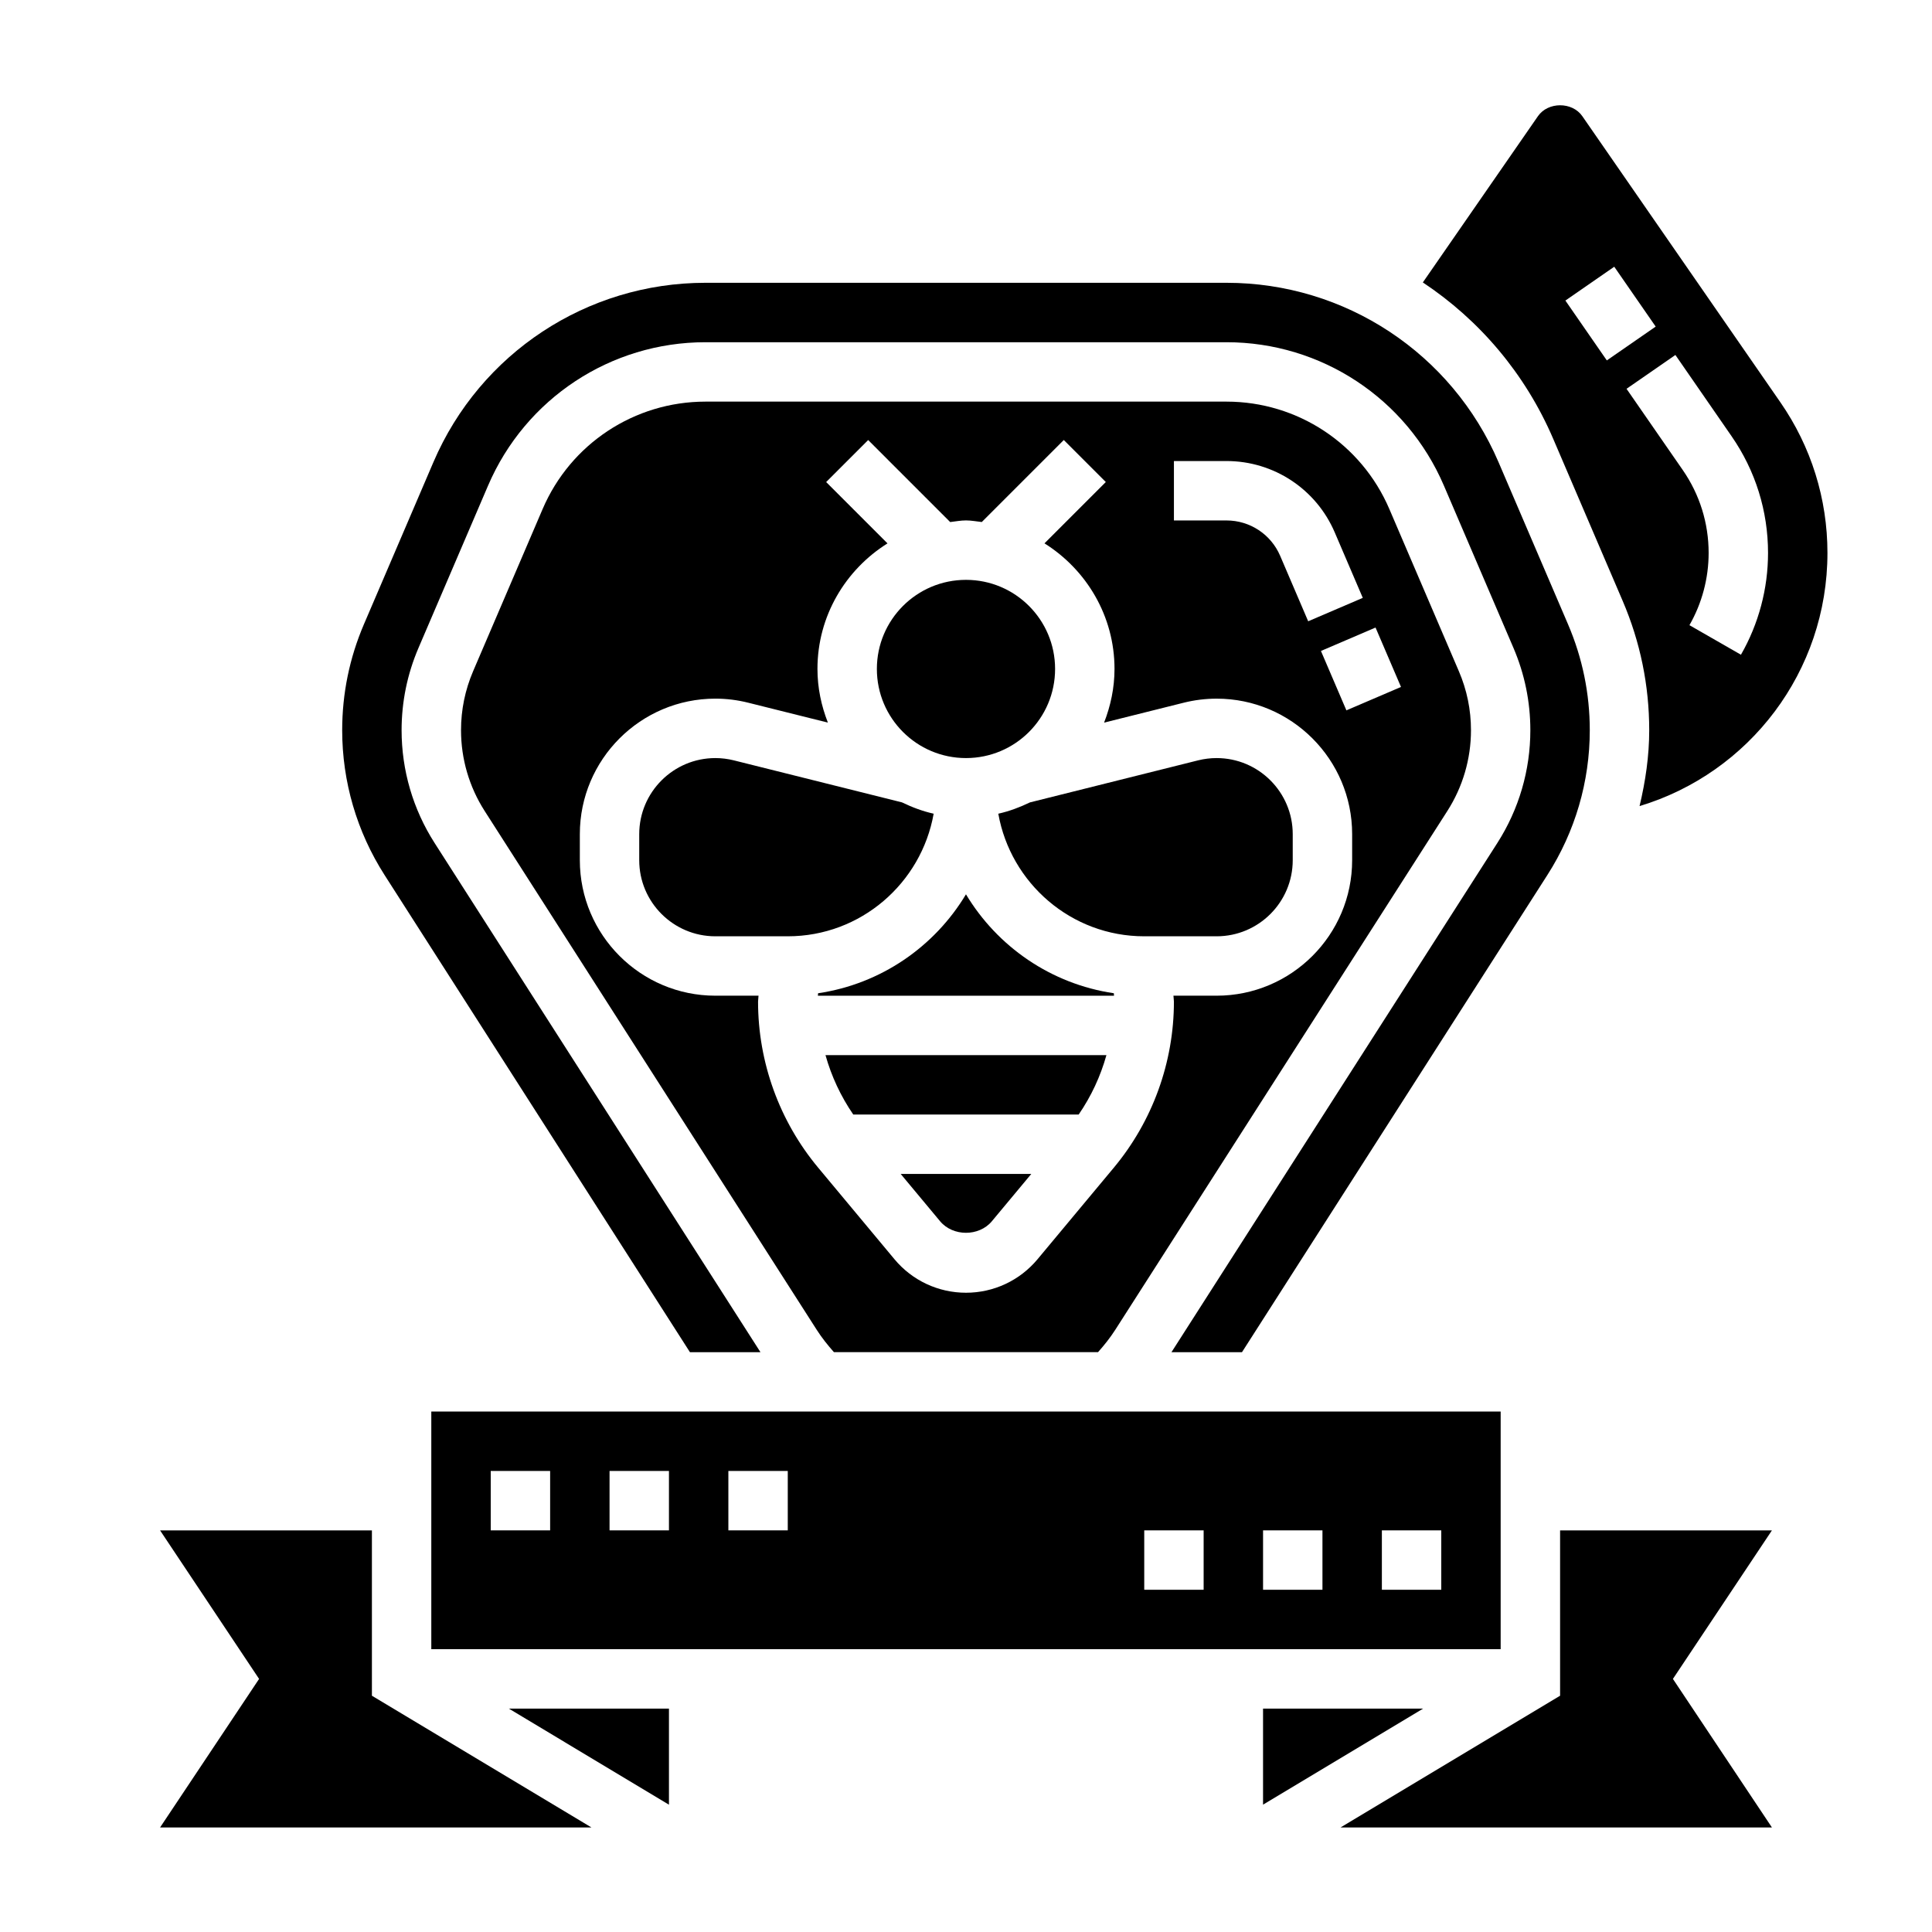
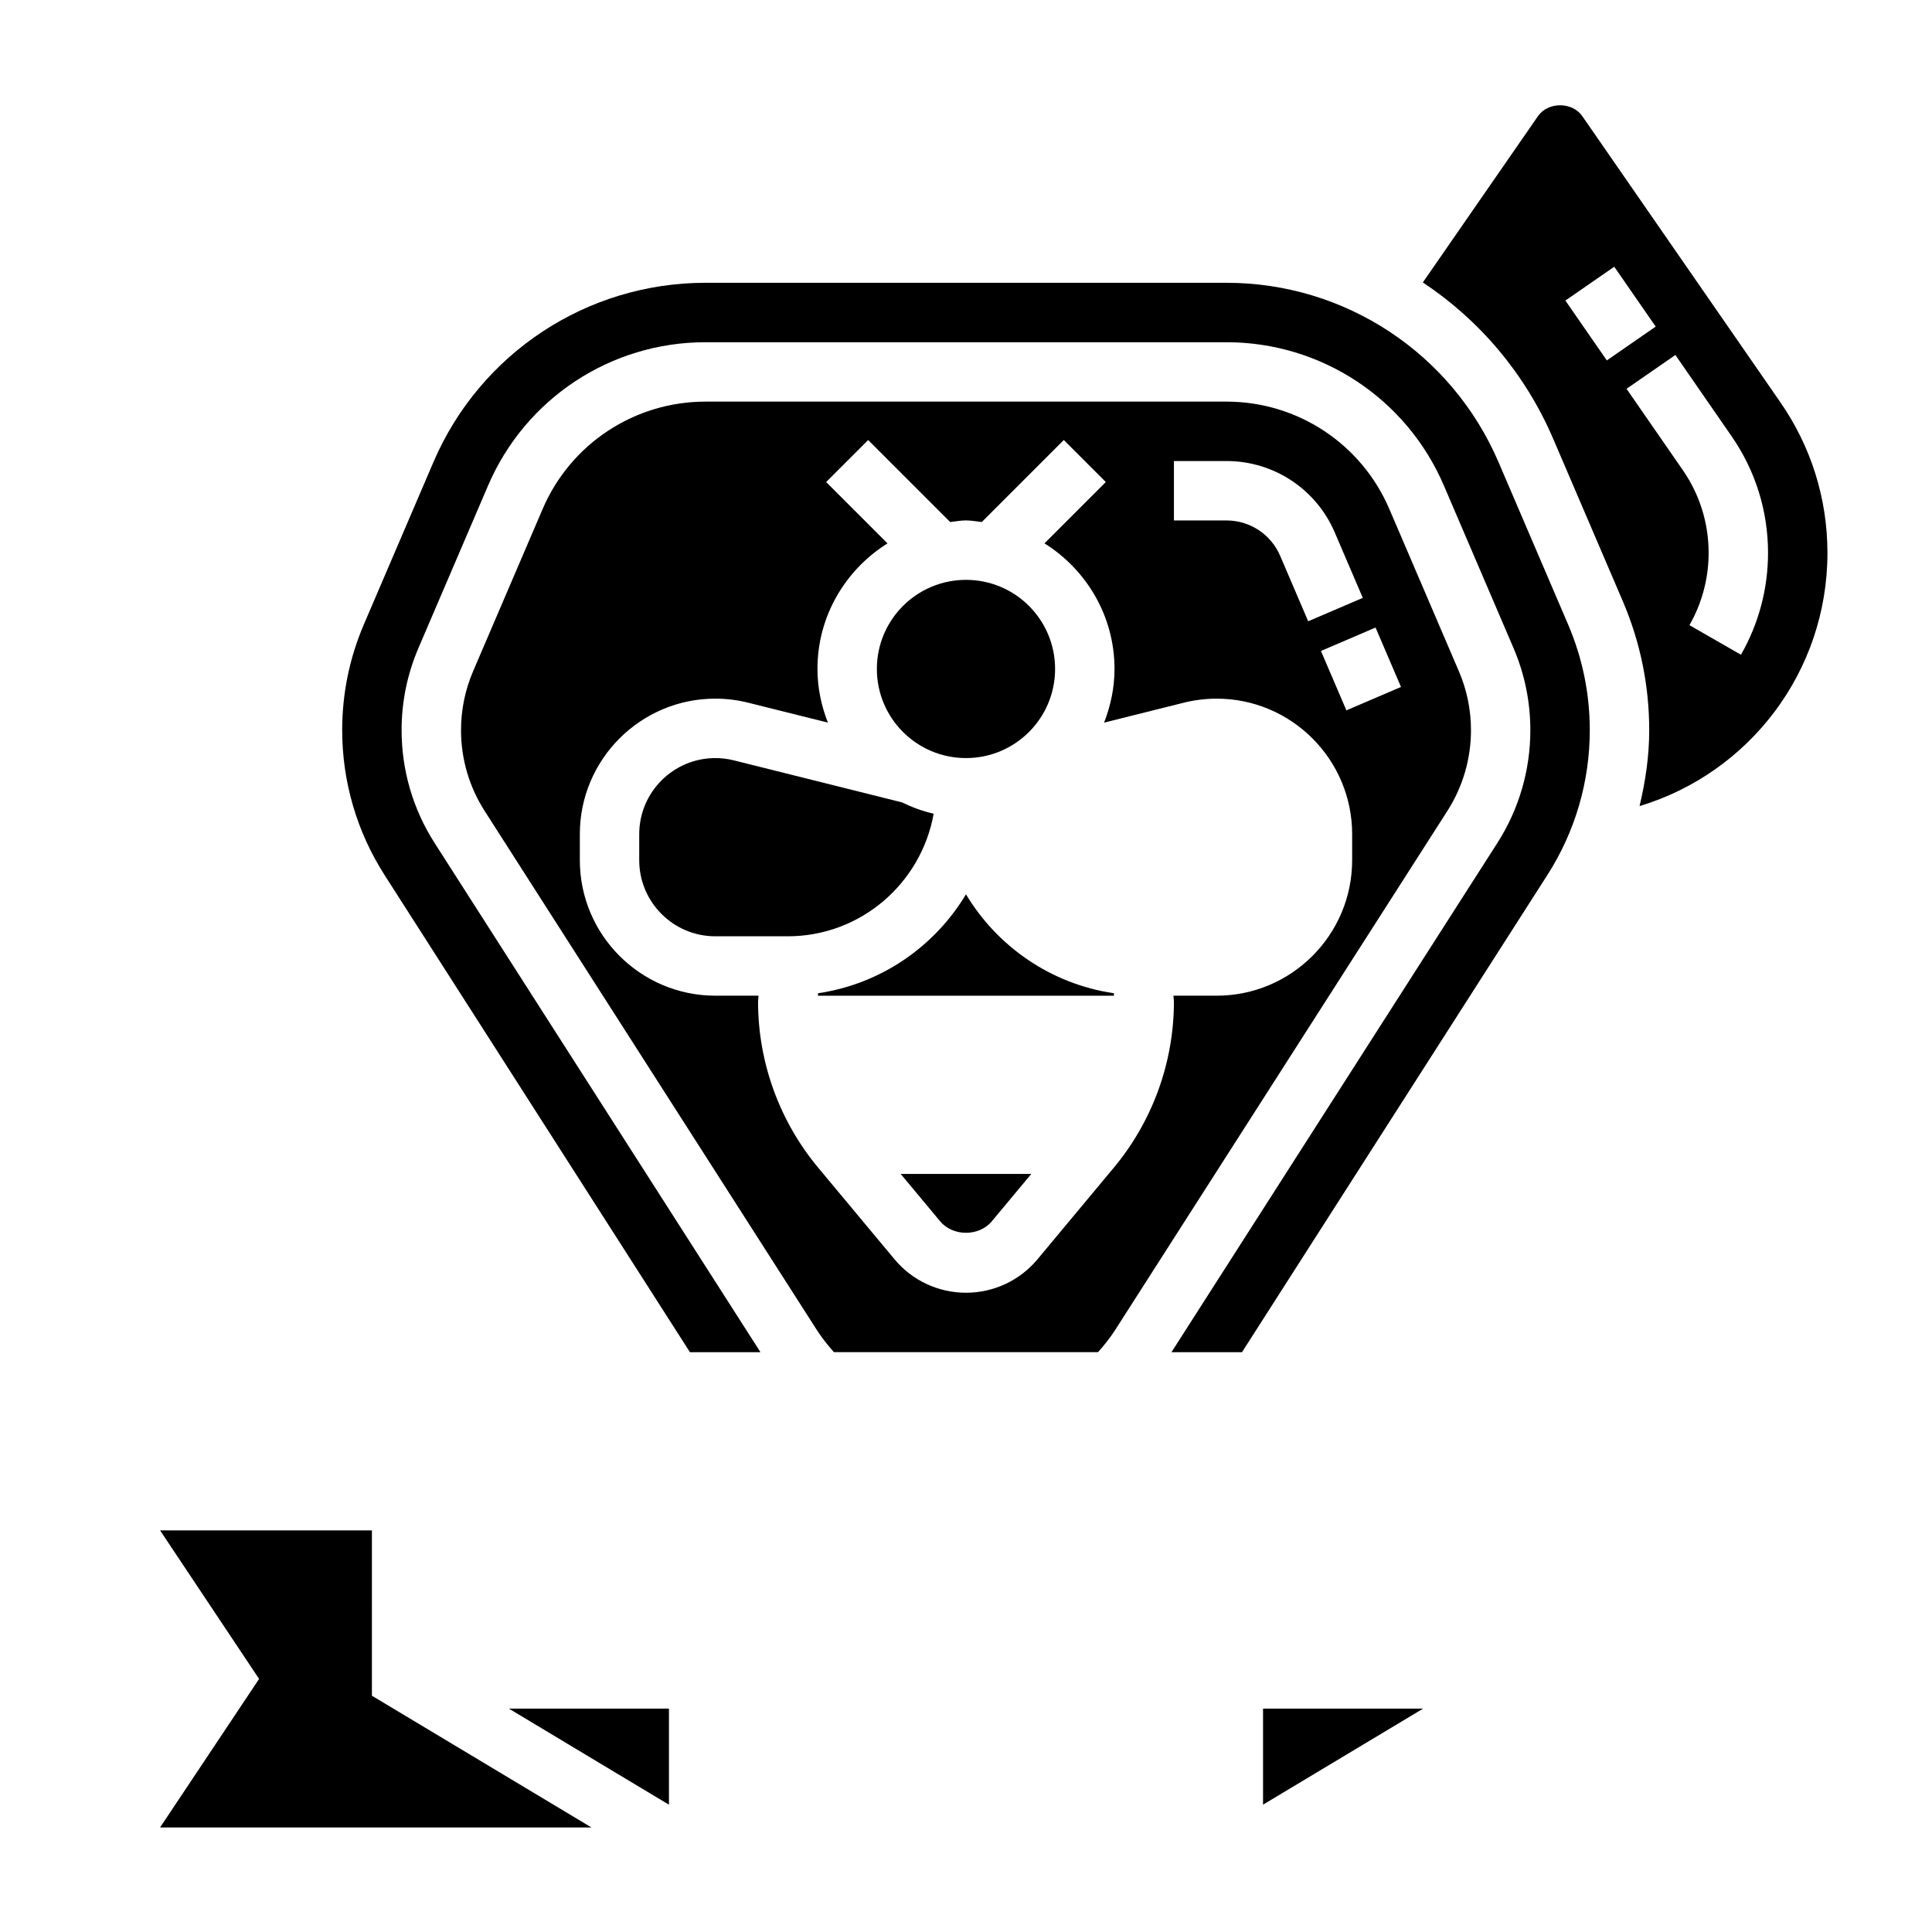
<svg xmlns="http://www.w3.org/2000/svg" fill="#000000" width="800px" height="800px" version="1.1" viewBox="144 144 512 512">
  <g>
    <path d="m391.43 359.64c-2.953-0.66-5.731-1.715-8.391-3l-44.578-11.141c-1.602-0.398-3.246-0.602-4.891-0.602-11.121 0-20.168 9.043-20.168 20.168v6.902c0 11.117 9.047 20.16 20.168 20.16h19.191c19.352 0 35.395-14.066 38.668-32.488z" />
    <path d="m423.61 321.28c0 13.043-10.57 23.617-23.613 23.617s-23.617-10.574-23.617-23.617c0-13.043 10.574-23.613 23.617-23.613s23.613 10.57 23.613 23.613" />
-     <path d="m439.18 407.22c-16.648-2.457-30.859-12.344-39.188-26.215-8.32 13.871-22.539 23.758-39.188 26.215-0.008 0.219-0.047 0.434-0.055 0.652h78.477c-0.004-0.223-0.039-0.434-0.047-0.652z" />
+     <path d="m439.18 407.22c-16.648-2.457-30.859-12.344-39.188-26.215-8.32 13.871-22.539 23.758-39.188 26.215-0.008 0.219-0.047 0.434-0.055 0.652h78.477c-0.004-0.223-0.039-0.434-0.047-0.652" />
    <path d="m555.61 260.28 18.422 42.98c4.668 10.887 7.027 22.414 7.027 34.254 0 6.832-0.992 13.539-2.559 20.105 29.102-8.762 49.793-35.676 49.793-67.086 0-14.328-4.305-28.125-12.461-39.902l-52.5-75.84c-2.668-3.856-9.094-3.856-11.762 0l-30.504 44.059c14.988 9.934 27.133 24.16 34.543 41.43zm47.27-0.684c6.332 9.133 9.668 19.828 9.668 30.938 0 9.469-2.481 18.797-7.18 26.977l-13.648-7.832c3.32-5.801 5.086-12.422 5.086-19.145 0-7.894-2.371-15.492-6.863-21.98l-14.895-21.516 12.949-8.965zm-31.086-44.91 10.98 15.863-12.949 8.965-10.98-15.863z" />
    <path d="m393.13 467.64c3.41 4.086 10.328 4.086 13.73 0l10.445-12.535h-34.613z" />
-     <path d="m408.56 359.64c3.277 18.422 19.32 32.488 38.668 32.488h19.191c11.125 0 20.168-9.043 20.168-20.168v-6.902c0-11.117-9.043-20.16-20.168-20.16-1.645 0-3.289 0.203-4.887 0.598l-44.586 11.148c-2.656 1.281-5.434 2.336-8.387 2.996z" />
    <path d="m326.84 502.34h18.688l-86.355-134.94c-5.723-8.938-8.746-19.273-8.746-29.883 0-7.551 1.512-14.902 4.488-21.836l18.422-42.98c9.895-23.094 32.508-38.008 57.613-38.008h138.08c25.113 0 47.727 14.918 57.617 38l18.422 42.98c2.977 6.941 4.488 14.289 4.488 21.836 0 10.613-3.023 20.949-8.746 29.891l-86.359 134.94h18.688l80.934-126.46c7.352-11.477 11.234-24.75 11.234-38.367 0-9.691-1.938-19.129-5.754-28.039l-18.422-42.98c-12.383-28.887-40.676-47.551-72.094-47.551h-138.09c-31.418 0-59.719 18.664-72.094 47.539l-18.422 42.98c-3.816 8.914-5.75 18.352-5.75 28.051 0 13.625 3.883 26.898 11.227 38.375z" />
-     <path d="m258.3 581.05h283.39v-62.977h-283.39zm251.91-31.488h15.742v15.742h-15.742zm-31.488 0h15.742v15.742h-15.742zm-31.488 0h15.742v15.742h-15.742zm-110.21-15.742h15.742v15.742h-15.742zm-31.488 0h15.742v15.742h-15.742zm-31.488 0h15.742v15.742h-15.742z" />
-     <path d="m370.12 439.36h59.742c3.32-4.832 5.785-10.133 7.352-15.742h-74.453c1.574 5.609 4.043 10.906 7.359 15.742z" />
    <path d="m242.56 549.57h-56.137l26.238 39.359-26.238 39.363h114.31l-58.172-34.906z" />
    <path d="m478.72 596.8v25.457l42.422-25.457z" />
    <path d="m321.28 622.26v-25.457h-42.422z" />
    <path d="m439.54 496.44 88.027-137.53c4.09-6.398 6.258-13.801 6.258-21.395 0-5.406-1.078-10.668-3.211-15.633l-18.422-42.98c-7.41-17.297-24.348-28.469-43.148-28.469h-138.09c-18.805 0-35.746 11.172-43.148 28.457l-18.422 42.98c-2.129 4.977-3.207 10.234-3.207 15.645 0 7.598 2.164 14.996 6.258 21.395l88.023 137.53c1.348 2.109 2.906 4.047 4.543 5.894h69.988c1.648-1.848 3.207-3.793 4.551-5.894zm75.738-170.39-14.469 6.203-6.746-15.742 14.469-6.203zm-60.176-59.871h13.941c12.5 0 23.758 7.422 28.68 18.918l7.43 17.344-14.469 6.203-7.43-17.352c-2.441-5.691-8.016-9.367-14.211-9.367l-13.941-0.004zm-55.102 220.41c-7.344 0-14.258-3.234-18.957-8.879l-20.215-24.262c-10.273-12.32-15.934-27.945-15.934-43.988 0-0.527 0.109-1.055 0.125-1.59h-11.445c-19.805 0-35.91-16.105-35.91-35.914v-6.902c0-19.797 16.105-35.906 35.91-35.906 2.945 0 5.871 0.363 8.715 1.078l21.113 5.273c-1.734-4.422-2.766-9.191-2.766-14.223 0-14.051 7.461-26.316 18.562-33.273l-16.254-16.254 11.133-11.133 21.734 21.734c1.391-0.156 2.754-0.434 4.188-0.434s2.793 0.277 4.188 0.426l21.734-21.734 11.133 11.133-16.254 16.254c11.094 6.965 18.559 19.23 18.559 33.281 0 5.031-1.039 9.801-2.762 14.227l21.121-5.281c2.832-0.707 5.769-1.07 8.707-1.07 19.805-0.004 35.91 16.105 35.91 35.91v6.902c0 19.801-16.105 35.906-35.914 35.906h-11.445c0.016 0.535 0.125 1.055 0.125 1.59 0 16.043-5.66 31.668-15.926 43.988l-20.215 24.262c-4.707 5.644-11.617 8.879-18.961 8.879z" />
-     <path d="m557.44 549.57v43.816l-58.172 34.906h114.31l-26.238-39.363 26.238-39.359z" />
  </g>
</svg>